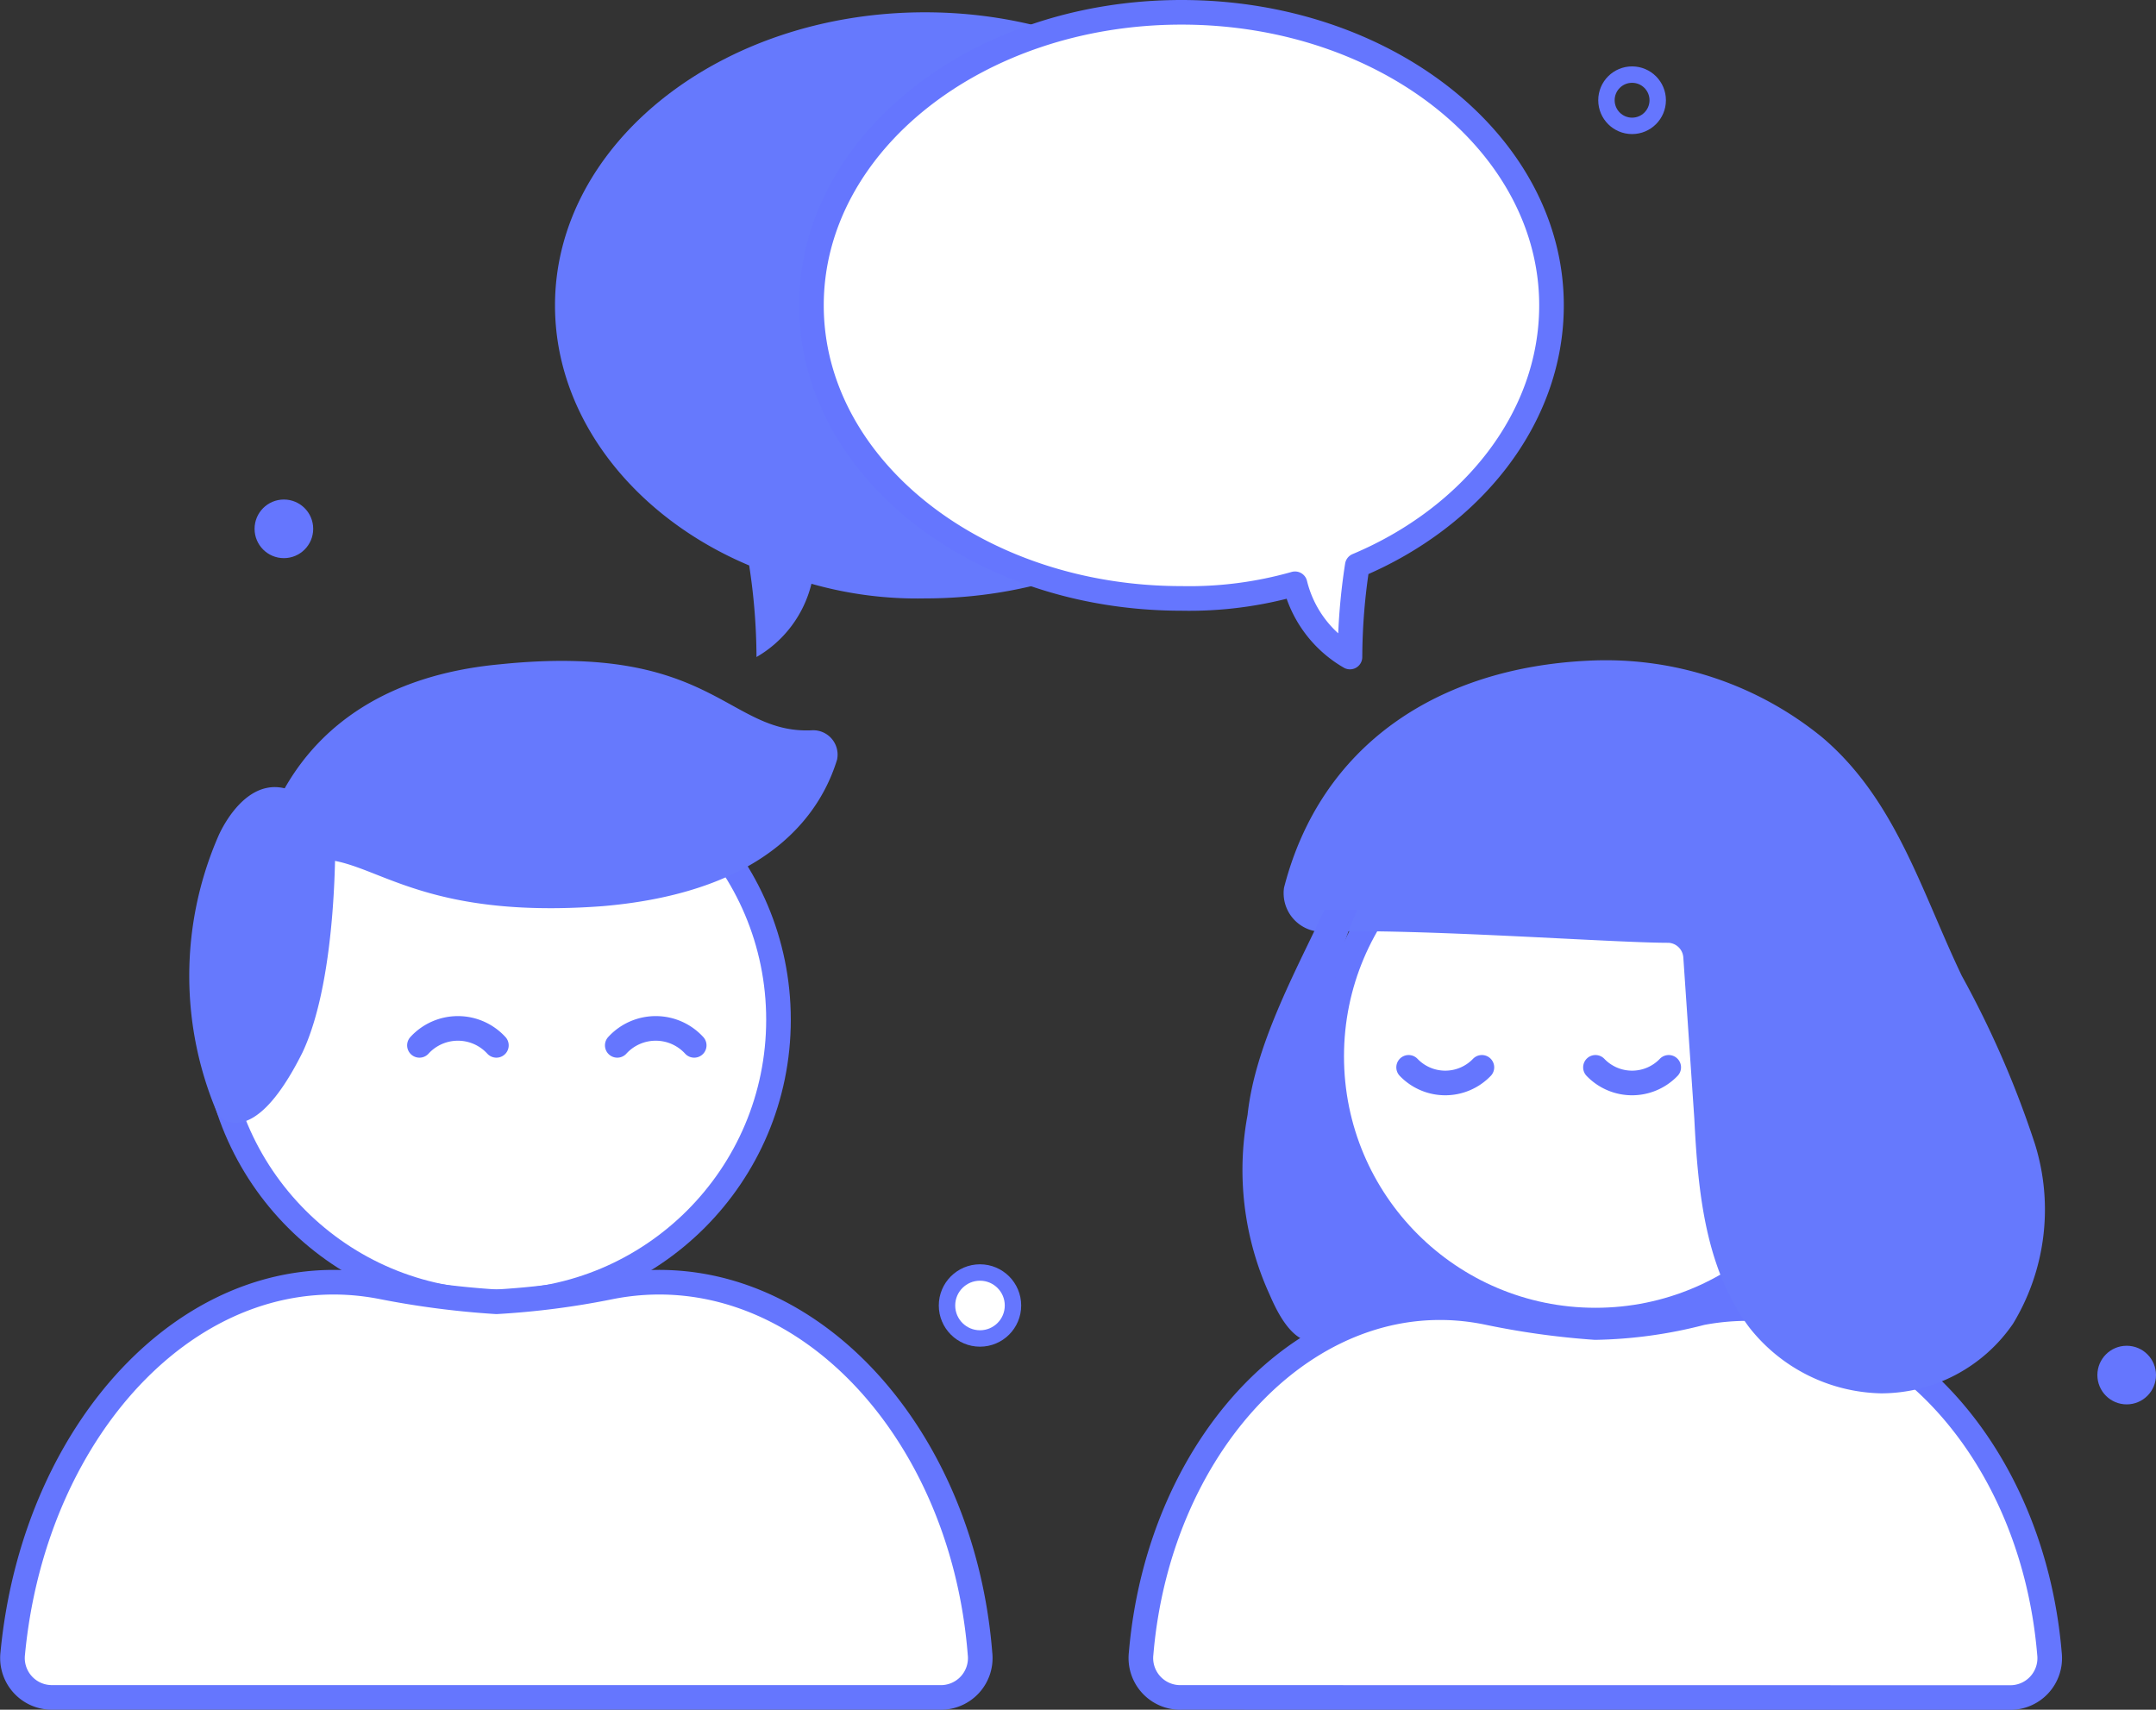
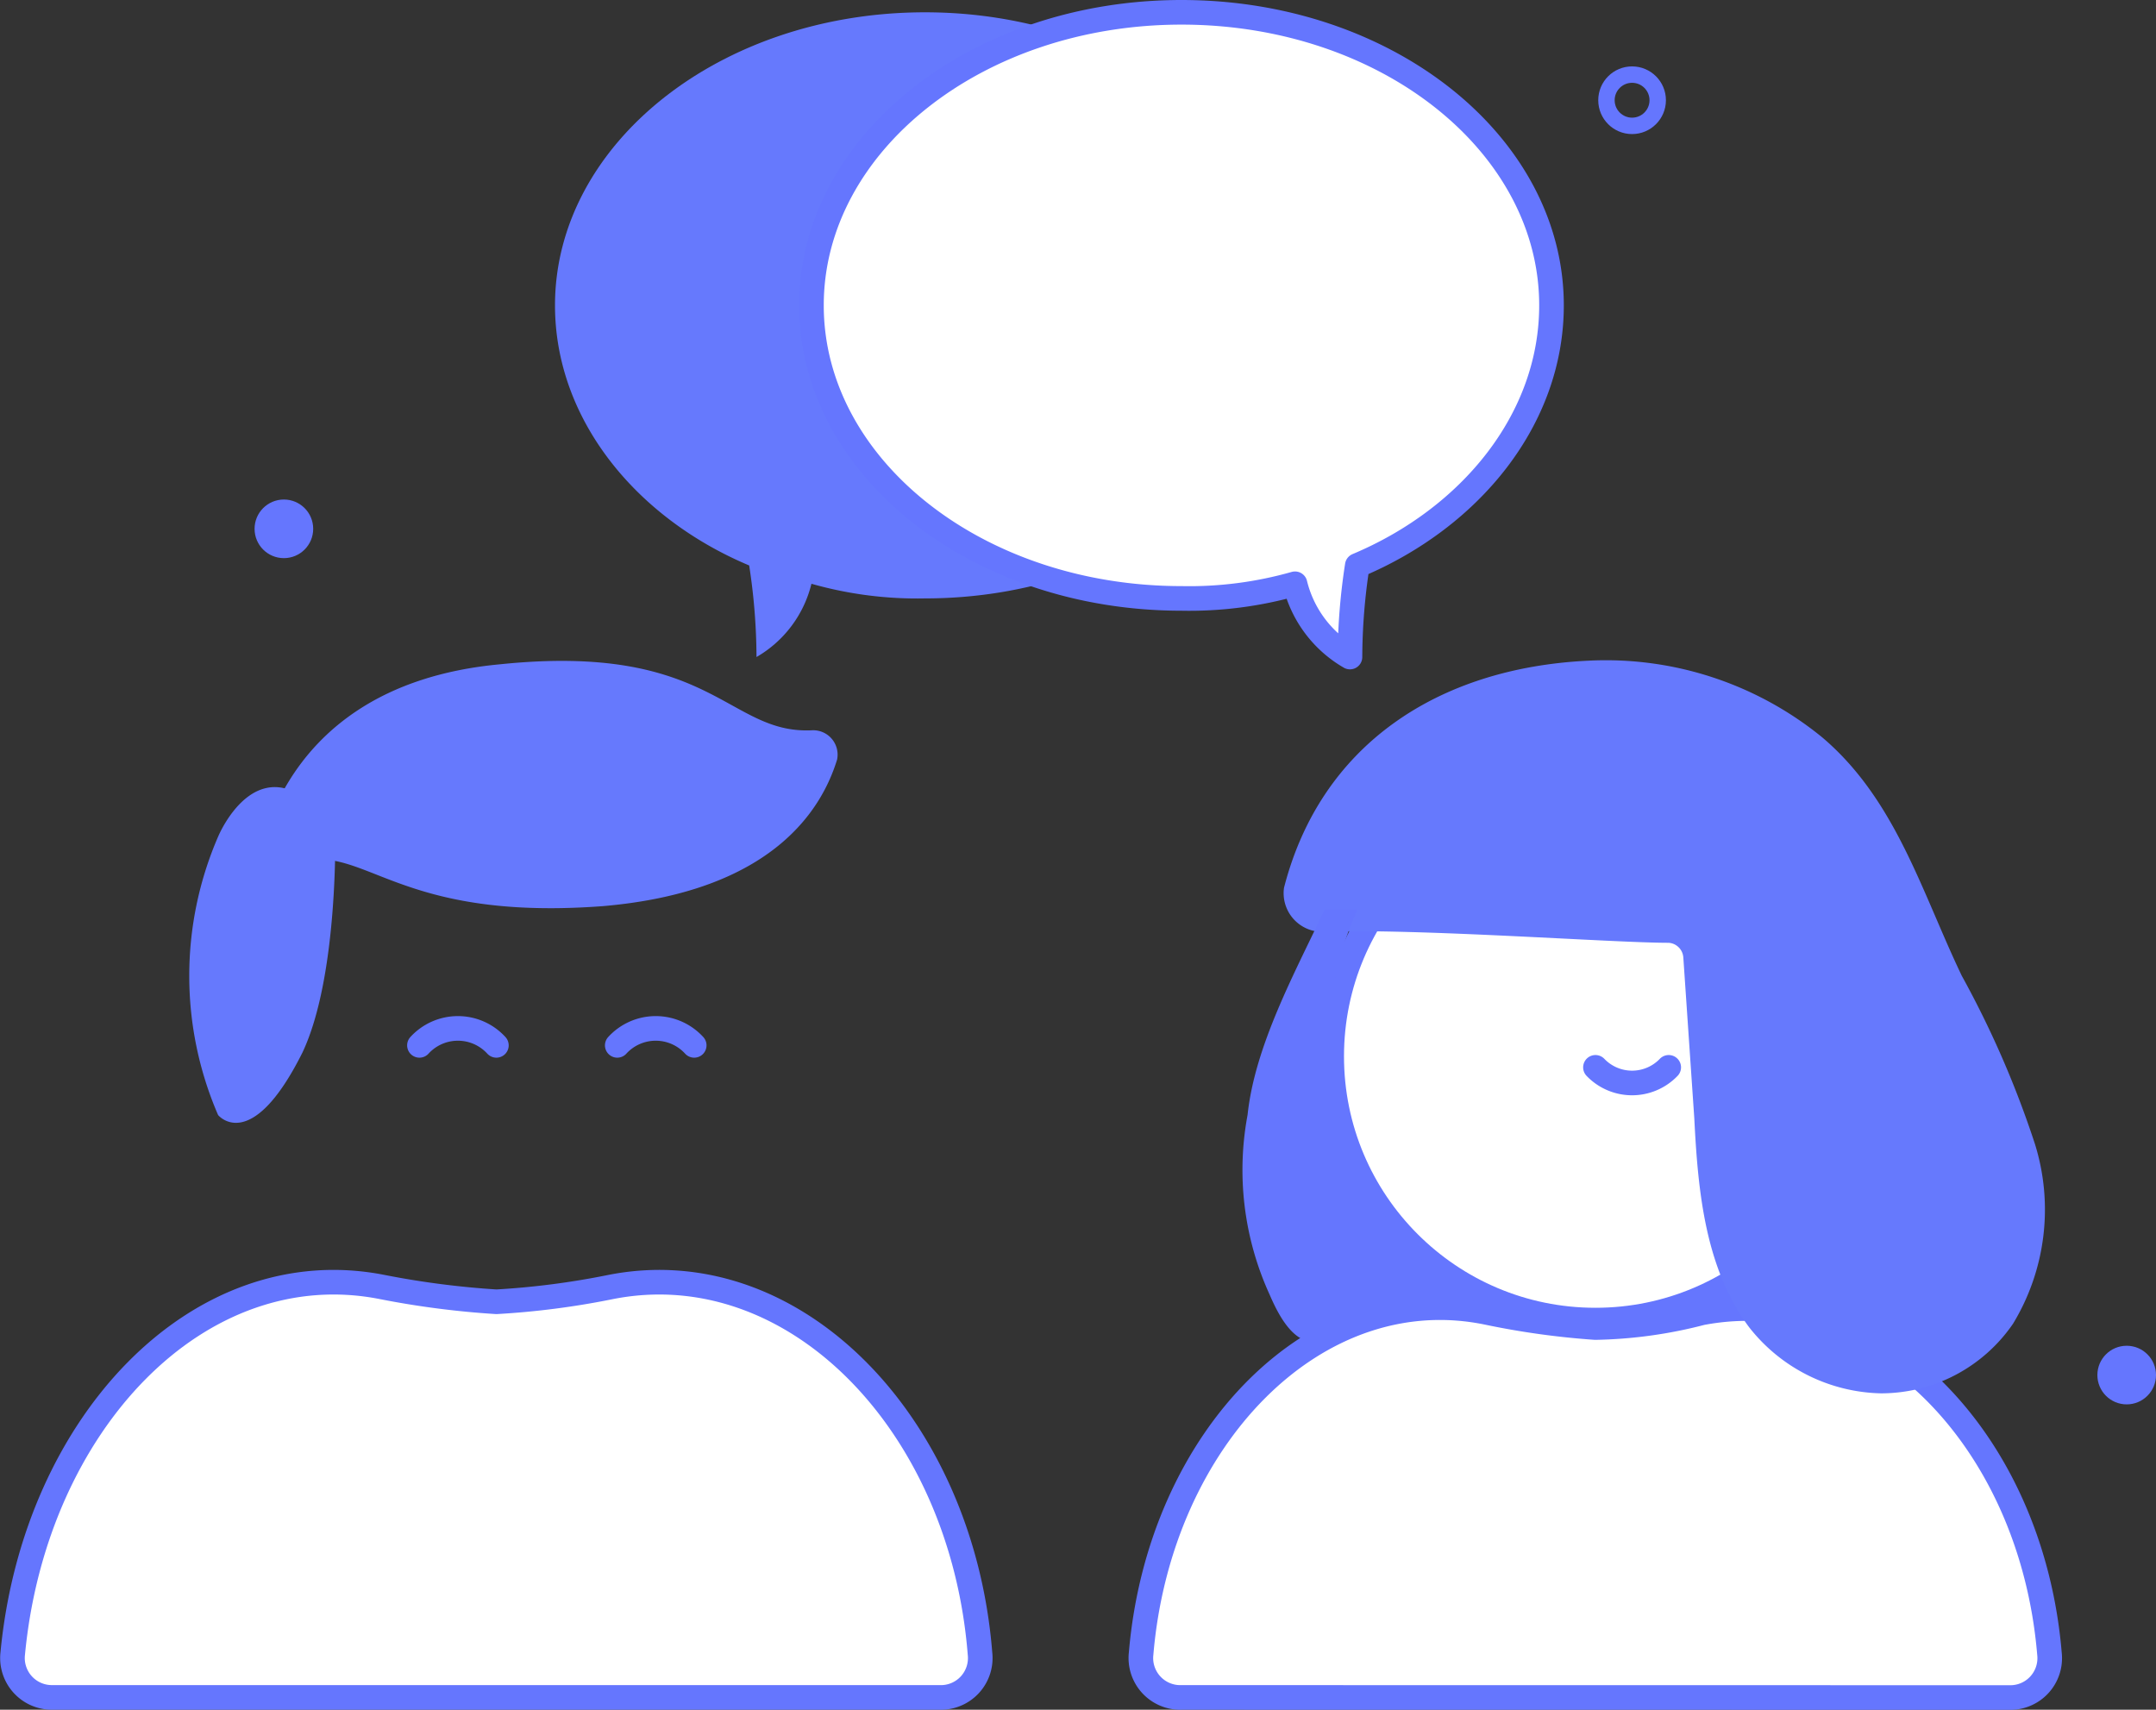
<svg xmlns="http://www.w3.org/2000/svg" width="65.686" height="52.094" viewBox="0 0 65.686 52.094">
  <rect x="0" y="0" width="65.686" height="52.094" fill="#333333" stroke="none" />
  <g id="Group_2579" data-name="Group 2579" transform="translate(0.088 -89.825)">
    <path id="Path_18777" data-name="Path 18777" d="M15.1,99.129c0-4.911,5.023-8.929,11.273-8.929s11.273,4.018,11.273,8.929-5.023,8.929-11.273,8.929a11.776,11.776,0,0,1-3.46-.446,3.549,3.549,0,0,1-1.674,2.232,18.671,18.671,0,0,0-.223-2.79C17.556,105.6,15.1,102.59,15.1,99.129Z" transform="translate(1.721)" fill="#6679fd" />
-     <circle id="Ellipse_399" data-name="Ellipse 399" cx="8.595" cy="8.595" r="8.595" transform="translate(6.44 112.3)" stroke-width="0.75" stroke="#6576fe" stroke-linecap="round" stroke-linejoin="round" stroke-miterlimit="10" fill="#fff" />
    <path id="Path_18778" data-name="Path 18778" d="M28.541,137.517a1.2,1.2,0,0,0,1.228-1.339c-.558-7.032-5.693-12.278-11.273-11.162a24.478,24.478,0,0,1-3.46.446,26.658,26.658,0,0,1-3.46-.446C5.994,123.9.971,129.145.3,136.177a1.2,1.2,0,0,0,1.228,1.339Z" transform="translate(0 4.027)" fill="#fff" stroke="#6576fe" stroke-linecap="round" stroke-linejoin="round" stroke-miterlimit="10" stroke-width="0.75" />
    <path id="Path_18779" data-name="Path 18779" d="M23.866,110.02a.743.743,0,0,1,.781.893c-.446,1.451-1.9,4.018-7.144,4.465-7.478.558-7.367-2.9-10.6-.67,0,0,.223-6.027,7.478-6.7C20.852,107.341,21.3,110.132,23.866,110.02Z" transform="translate(0.768 2.057)" fill="#6679fd" />
    <path id="Path_18780" data-name="Path 18780" d="M19.144,118.457a1.588,1.588,0,0,0-2.344,0" transform="translate(1.918 3.219)" fill="none" stroke="#6576fe" stroke-linecap="round" stroke-linejoin="round" stroke-miterlimit="10" stroke-width="0.75" />
    <path id="Path_18781" data-name="Path 18781" d="M13.744,118.457a1.588,1.588,0,0,0-2.344,0" transform="translate(1.291 3.219)" fill="none" stroke="#6576fe" stroke-linecap="round" stroke-linejoin="round" stroke-miterlimit="10" stroke-width="0.75" />
    <circle id="Ellipse_400" data-name="Ellipse 400" cx="8.036" cy="8.036" r="8.036" transform="translate(40.484 113.975)" stroke-width="0.75" stroke="#6576fe" stroke-linecap="round" stroke-linejoin="round" stroke-miterlimit="10" fill="#fff" />
    <path id="Path_18782" data-name="Path 18782" d="M32.329,137.436A1.2,1.2,0,0,1,31.1,136.1c.558-6.585,5.358-11.5,10.6-10.38a24.152,24.152,0,0,0,3.237.446,13.719,13.719,0,0,0,3.237-.446c5.246-1,10.046,3.795,10.6,10.38a1.2,1.2,0,0,1-1.228,1.339Z" transform="translate(3.578 4.108)" fill="#fff" stroke="#6576fe" stroke-linecap="round" stroke-linejoin="round" stroke-miterlimit="10" stroke-width="0.75" />
    <path id="Path_18783" data-name="Path 18783" d="M45.732,119a1.546,1.546,0,0,1-2.232,0" transform="translate(5.02 3.346)" fill="none" stroke="#6576fe" stroke-linecap="round" stroke-linejoin="round" stroke-miterlimit="10" stroke-width="0.75" />
-     <path id="Path_18784" data-name="Path 18784" d="M40.632,119a1.546,1.546,0,0,1-2.232,0" transform="translate(4.428 3.346)" fill="none" stroke="#6576fe" stroke-linecap="round" stroke-linejoin="round" stroke-miterlimit="10" stroke-width="0.75" />
    <path id="Path_18785" data-name="Path 18785" d="M9.565,112.634s.112,4.465-1,6.809c-1.563,3.125-2.567,1.9-2.567,1.9a10.673,10.673,0,0,1,0-8.483S7.332,109.62,9.565,112.634Z" transform="translate(0.559 2.457)" fill="#6679fd" />
    <path id="Path_18786" data-name="Path 18786" d="M36.118,116.161A1.178,1.178,0,0,1,35,114.821c1.116-4.353,4.688-6.7,9.264-6.92a10.422,10.422,0,0,1,7.144,2.344c2.232,1.9,3.014,4.688,4.241,7.255a29.784,29.784,0,0,1,2.232,5.134,6.709,6.709,0,0,1-.67,5.469,4.877,4.877,0,0,1-4.018,2.121,5.244,5.244,0,0,1-4.018-2.009c-1.339-1.786-1.563-4.13-1.674-6.362l-.335-4.911a.48.48,0,0,0-.446-.446C45.047,116.5,39.02,116.049,36.118,116.161Z" transform="translate(4.031 2.055)" fill="#6679fd" />
    <path id="Path_18787" data-name="Path 18787" d="M37.361,114.7h-1c-.893,1.9-2.121,4.13-2.344,6.251a9.128,9.128,0,0,0,.67,5.469c.335.781.893,1.786,1.786,1.339a8.845,8.845,0,0,1,4.465-1.116A9.489,9.489,0,0,1,37.361,114.7Z" transform="translate(3.904 2.846)" fill="#6576fe" />
    <path id="Path_18788" data-name="Path 18788" d="M44.647,99.129c0-4.911-5.023-8.929-11.273-8.929S22.1,94.218,22.1,99.129s5.023,8.929,11.273,8.929a11.776,11.776,0,0,0,3.46-.446,3.549,3.549,0,0,0,1.674,2.232,18.671,18.671,0,0,1,.223-2.79C42.191,105.6,44.647,102.59,44.647,99.129Z" transform="translate(2.534)" fill="#fff" stroke="#6576fe" stroke-linecap="round" stroke-linejoin="round" stroke-miterlimit="10" stroke-width="0.75" />
    <circle id="Ellipse_401" data-name="Ellipse 401" cx="0.893" cy="0.893" r="0.893" transform="translate(7.668 105.045)" fill="#6576fe" />
-     <circle id="Ellipse_402" data-name="Ellipse 402" cx="1.005" cy="1.005" r="1.005" transform="translate(28.764 128.597)" fill="#fff" stroke="#6576fe" stroke-miterlimit="10" stroke-width="0.5" />
    <circle id="Ellipse_403" data-name="Ellipse 403" cx="0.893" cy="0.893" r="0.893" transform="translate(63.812 130.829)" fill="#6576fe" />
    <circle id="Ellipse_404" data-name="Ellipse 404" cx="0.781" cy="0.781" r="0.781" transform="translate(48.855 92.098)" fill="none" stroke="#6576fe" stroke-miterlimit="10" stroke-width="0.5" />
  </g>
</svg>